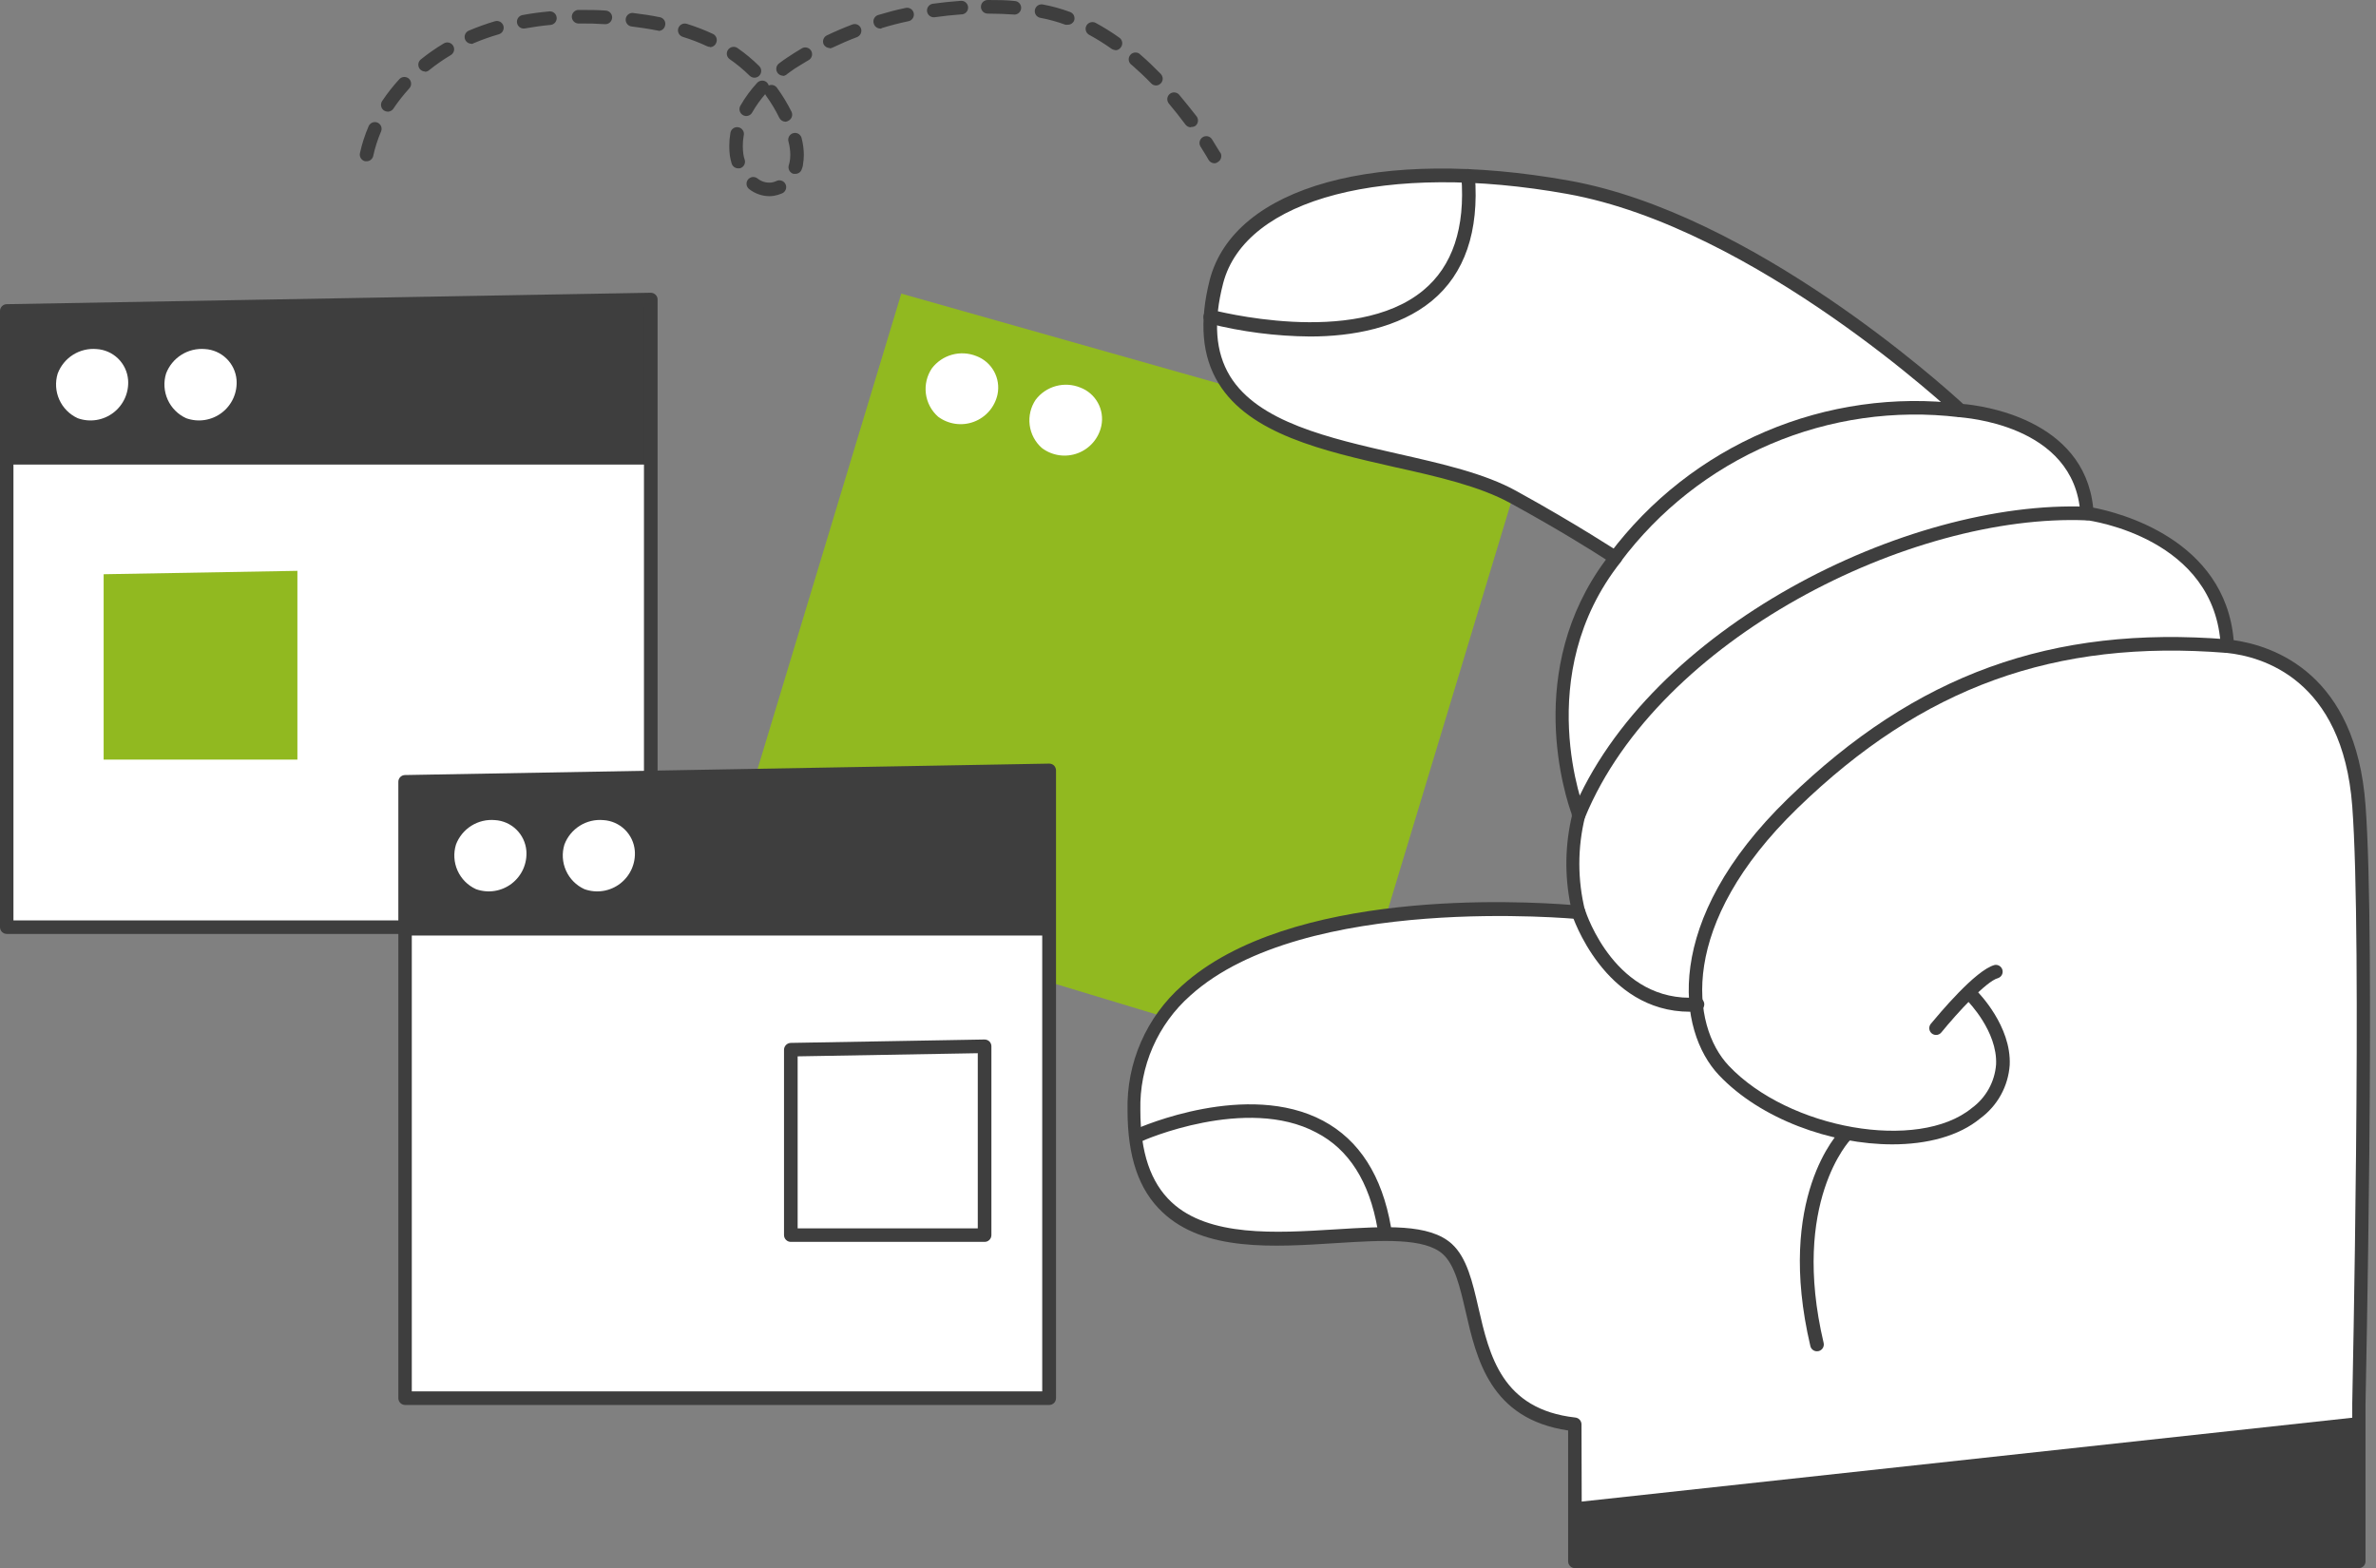
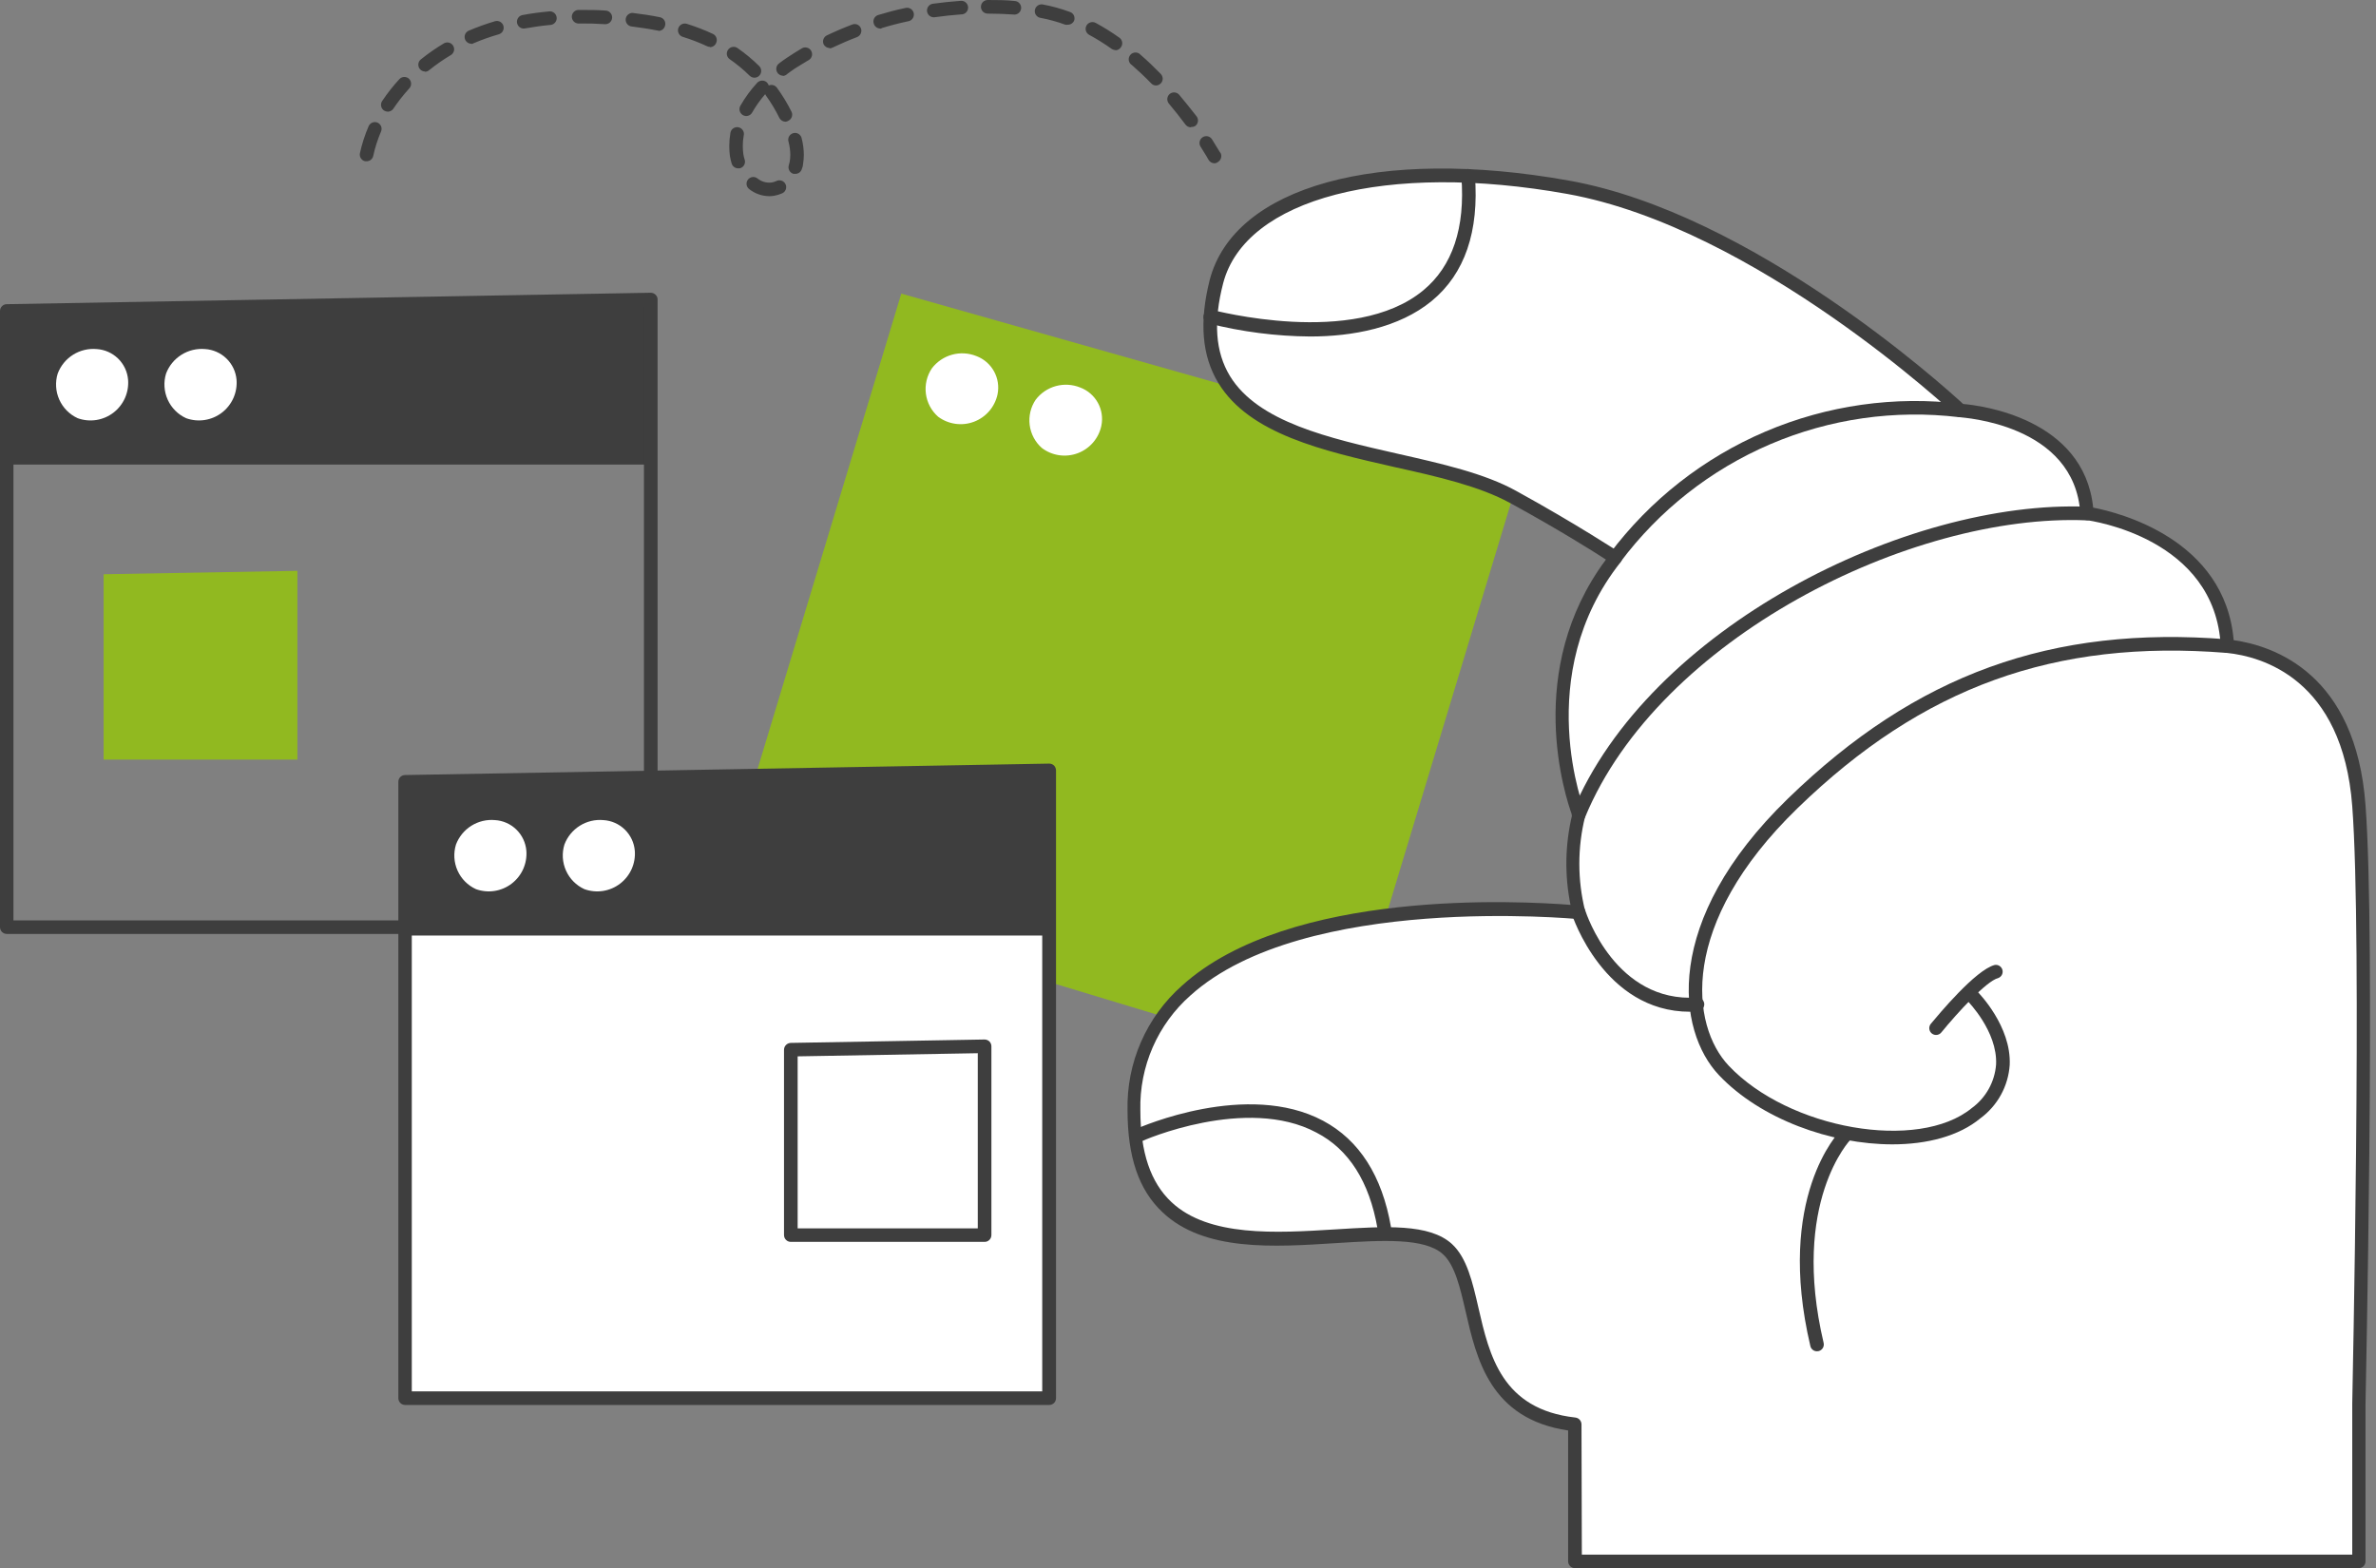
<svg xmlns="http://www.w3.org/2000/svg" width="303" height="200" viewBox="0 0 303 200" fill="none">
  <rect x="0" y="0" width="303" height="200" fill="#808080" stroke="none" />
  <g clip-path="url(#clip0_4553_6260)">
-     <path d="M0.869 39.664V118.245H83.003V38.205L0.869 39.664Z" fill="white" />
    <path d="M13.217 73.237V96.877H37.926V72.803L13.217 73.237Z" fill="#91B920" />
    <path d="M83.003 59.251H0.869V39.664L83.003 38.205V59.251Z" fill="#3E3E3E" />
    <path d="M83.002 119.113H0.869C0.64 119.113 0.421 119.023 0.258 118.863C0.096 118.702 0.003 118.484 4.6809e-08 118.256V39.663C-7.44379e-05 39.437 0.089 39.219 0.247 39.057C0.405 38.895 0.62 38.8 0.847 38.795L82.98 37.336C83.096 37.336 83.21 37.358 83.317 37.402C83.424 37.446 83.522 37.51 83.603 37.592C83.686 37.671 83.751 37.766 83.795 37.872C83.839 37.977 83.861 38.09 83.859 38.205V118.256C83.859 118.483 83.769 118.701 83.608 118.862C83.448 119.023 83.23 119.113 83.002 119.113ZM1.715 117.387H82.122V39.084L1.715 40.51V117.387Z" fill="#3E3E3E" />
    <path d="M7.36 47.637C7.02 48.734 7.091 49.919 7.561 50.968C8.03 52.017 8.865 52.859 9.91 53.338C10.667 53.611 11.48 53.689 12.275 53.566C13.07 53.443 13.822 53.123 14.461 52.634C15.1 52.145 15.606 51.504 15.934 50.769C16.261 50.034 16.399 49.229 16.334 48.427C16.246 47.403 15.793 46.446 15.057 45.728C14.321 45.011 13.352 44.582 12.326 44.519C11.272 44.426 10.216 44.68 9.319 45.243C8.422 45.806 7.735 46.647 7.36 47.637Z" fill="white" />
    <path d="M21.179 47.636C20.84 48.735 20.913 49.92 21.384 50.969C21.856 52.019 22.693 52.86 23.74 53.337C24.497 53.61 25.31 53.688 26.105 53.565C26.901 53.442 27.652 53.122 28.291 52.633C28.93 52.145 29.437 51.504 29.764 50.769C30.091 50.034 30.23 49.228 30.165 48.426C30.074 47.402 29.618 46.444 28.88 45.727C28.142 45.01 27.172 44.581 26.145 44.518C25.091 44.427 24.036 44.682 23.14 45.245C22.244 45.808 21.555 46.647 21.179 47.636Z" fill="white" />
    <path d="M114.937 37.447L92.199 112.666L170.814 136.44L193.986 59.829L114.937 37.447Z" fill="#91B920" />
    <path d="M118.845 46.968C118.202 47.917 117.928 49.069 118.073 50.207C118.219 51.345 118.774 52.391 119.636 53.148C120.281 53.628 121.037 53.938 121.834 54.051C122.631 54.164 123.443 54.075 124.196 53.792C124.949 53.51 125.62 53.043 126.146 52.434C126.673 51.825 127.038 51.095 127.208 50.308C127.417 49.303 127.258 48.256 126.762 47.358C126.265 46.459 125.464 45.768 124.502 45.409C123.518 45.016 122.433 44.956 121.412 45.237C120.39 45.518 119.489 46.126 118.845 46.968Z" fill="white" />
    <path d="M132.085 50.965C131.44 51.914 131.164 53.067 131.31 54.205C131.455 55.344 132.012 56.39 132.876 57.145C133.52 57.629 134.275 57.942 135.072 58.057C135.869 58.172 136.681 58.084 137.436 57.803C138.19 57.521 138.861 57.054 139.387 56.445C139.914 55.836 140.279 55.104 140.448 54.317C140.659 53.312 140.502 52.264 140.005 51.365C139.508 50.466 138.705 49.775 137.742 49.418C136.76 49.022 135.674 48.959 134.653 49.238C133.631 49.518 132.729 50.124 132.085 50.965Z" fill="white" />
    <path d="M51.656 99.727V178.319H133.79V98.279L51.656 99.727Z" fill="white" />
    <path d="M133.79 119.314H51.656V99.727L133.79 98.279V119.314Z" fill="#3E3E3E" />
    <path d="M133.801 179.188H51.668C51.437 179.188 51.216 179.097 51.053 178.934C50.89 178.771 50.799 178.55 50.799 178.32V99.705C50.799 99.478 50.889 99.259 51.05 99.099C51.211 98.938 51.429 98.847 51.656 98.847L133.79 97.389C134.022 97.385 134.246 97.473 134.413 97.634C134.574 97.802 134.665 98.025 134.669 98.257V178.297C134.672 178.413 134.652 178.529 134.61 178.637C134.568 178.745 134.504 178.843 134.423 178.926C134.342 179.009 134.245 179.075 134.139 179.12C134.032 179.165 133.917 179.188 133.801 179.188ZM52.514 177.451H132.91V99.159L52.514 100.585V177.451Z" fill="#3E3E3E" />
    <path d="M58.148 107.711C57.809 108.807 57.881 109.989 58.35 111.037C58.819 112.084 59.654 112.924 60.699 113.401C61.455 113.674 62.269 113.752 63.064 113.629C63.859 113.506 64.61 113.186 65.249 112.697C65.889 112.208 66.395 111.567 66.723 110.832C67.05 110.098 67.188 109.292 67.124 108.49C67.034 107.468 66.58 106.511 65.844 105.796C65.108 105.08 64.139 104.653 63.115 104.593C62.06 104.5 61.004 104.755 60.107 105.317C59.211 105.88 58.523 106.721 58.148 107.711Z" fill="white" />
    <path d="M71.978 107.711C71.639 108.808 71.711 109.99 72.181 111.037C72.65 112.085 73.484 112.925 74.528 113.402C75.285 113.674 76.098 113.753 76.894 113.63C77.689 113.507 78.44 113.186 79.079 112.698C79.718 112.209 80.225 111.568 80.553 110.833C80.88 110.098 81.018 109.293 80.953 108.491C80.864 107.468 80.41 106.512 79.674 105.796C78.938 105.081 77.969 104.654 76.945 104.594C75.89 104.499 74.833 104.753 73.936 105.316C73.039 105.879 72.351 106.72 71.978 107.711Z" fill="white" />
    <path d="M98.09 25.021C97.164 25.008 96.268 24.691 95.54 24.119C95.45 24.05 95.374 23.964 95.317 23.866C95.261 23.769 95.224 23.66 95.209 23.548C95.194 23.436 95.201 23.322 95.23 23.213C95.259 23.103 95.309 23.001 95.378 22.911C95.447 22.821 95.533 22.745 95.631 22.689C95.728 22.632 95.836 22.595 95.949 22.58C96.061 22.565 96.175 22.572 96.285 22.601C96.394 22.63 96.496 22.681 96.586 22.749C96.839 22.957 97.131 23.111 97.445 23.201C97.759 23.291 98.089 23.315 98.413 23.273C98.604 23.239 98.791 23.183 98.969 23.105C99.075 23.047 99.191 23.011 99.311 22.999C99.432 22.988 99.553 23.002 99.668 23.04C99.782 23.078 99.887 23.14 99.977 23.221C100.066 23.302 100.137 23.401 100.186 23.512C100.235 23.622 100.261 23.741 100.261 23.862C100.261 23.983 100.236 24.102 100.188 24.213C100.139 24.324 100.068 24.423 99.979 24.504C99.89 24.586 99.785 24.648 99.671 24.687C99.354 24.823 99.021 24.921 98.68 24.976C98.484 25.007 98.287 25.022 98.09 25.021ZM101.43 22.17C101.345 22.181 101.259 22.181 101.174 22.17C101.063 22.136 100.958 22.08 100.869 22.005C100.779 21.93 100.705 21.838 100.651 21.735C100.597 21.631 100.565 21.518 100.555 21.401C100.545 21.285 100.559 21.168 100.595 21.057C100.639 20.933 100.672 20.807 100.695 20.678C100.754 20.374 100.784 20.064 100.784 19.754C100.777 19.194 100.702 18.637 100.561 18.095C100.523 17.981 100.509 17.86 100.52 17.741C100.531 17.621 100.567 17.505 100.625 17.4C100.683 17.295 100.762 17.203 100.857 17.13C100.953 17.057 101.062 17.004 101.179 16.976C101.295 16.947 101.416 16.943 101.535 16.963C101.653 16.984 101.766 17.029 101.866 17.096C101.966 17.162 102.051 17.249 102.116 17.35C102.181 17.451 102.224 17.564 102.243 17.683C102.415 18.36 102.504 19.055 102.51 19.754C102.507 20.172 102.47 20.589 102.399 21.001C102.399 21.19 102.31 21.38 102.254 21.558C102.206 21.723 102.109 21.87 101.976 21.979C101.843 22.088 101.68 22.155 101.508 22.17H101.43ZM94.126 21.469C93.939 21.467 93.759 21.405 93.611 21.293C93.462 21.181 93.354 21.024 93.301 20.845C93.206 20.527 93.132 20.204 93.079 19.876C93.025 19.459 92.999 19.039 93.001 18.618C93.001 18.085 93.046 17.552 93.134 17.026C93.142 16.904 93.176 16.786 93.233 16.679C93.289 16.571 93.368 16.477 93.463 16.402C93.559 16.326 93.669 16.272 93.786 16.242C93.904 16.212 94.027 16.207 94.147 16.227C94.266 16.248 94.38 16.293 94.482 16.36C94.583 16.427 94.669 16.515 94.734 16.618C94.799 16.72 94.842 16.835 94.86 16.956C94.878 17.076 94.87 17.198 94.838 17.315C94.762 17.745 94.725 18.181 94.727 18.618C94.727 18.961 94.75 19.303 94.794 19.642C94.828 19.881 94.884 20.116 94.961 20.344C94.999 20.455 95.013 20.573 95.004 20.69C94.995 20.806 94.963 20.92 94.909 21.024C94.855 21.128 94.78 21.221 94.689 21.295C94.599 21.369 94.494 21.425 94.382 21.458C94.312 21.472 94.241 21.476 94.17 21.469H94.126ZM154.868 20.823C154.713 20.822 154.56 20.778 154.427 20.698C154.294 20.618 154.185 20.503 154.111 20.366C154.111 20.366 153.755 19.721 153.098 18.696C152.977 18.502 152.937 18.268 152.987 18.045C153.037 17.822 153.172 17.628 153.365 17.505C153.46 17.443 153.566 17.4 153.677 17.379C153.789 17.359 153.903 17.36 154.014 17.384C154.125 17.408 154.23 17.453 154.323 17.518C154.416 17.583 154.495 17.665 154.557 17.761C155.247 18.874 155.614 19.509 155.67 19.542C155.758 19.738 155.772 19.959 155.708 20.165C155.645 20.37 155.508 20.544 155.325 20.656C155.218 20.741 155.092 20.798 154.957 20.823H154.868ZM46.745 20.567H46.567C46.343 20.519 46.147 20.384 46.022 20.192C45.897 20 45.853 19.767 45.899 19.542C46.157 18.358 46.53 17.202 47.012 16.09C47.057 15.987 47.122 15.893 47.203 15.814C47.283 15.735 47.379 15.673 47.484 15.631C47.589 15.589 47.701 15.568 47.814 15.57C47.927 15.571 48.039 15.595 48.143 15.639C48.246 15.684 48.341 15.749 48.419 15.83C48.498 15.911 48.56 16.006 48.602 16.111C48.644 16.216 48.664 16.328 48.663 16.441C48.661 16.554 48.638 16.666 48.593 16.77C48.159 17.782 47.824 18.833 47.591 19.91C47.546 20.091 47.444 20.253 47.299 20.371C47.155 20.489 46.976 20.558 46.789 20.567H46.745ZM151.862 16.235C151.727 16.234 151.594 16.202 151.474 16.14C151.354 16.078 151.25 15.988 151.171 15.879C150.492 14.966 149.78 14.064 149.056 13.206C148.911 13.028 148.841 12.8 148.862 12.571C148.882 12.342 148.992 12.131 149.167 11.982C149.343 11.837 149.57 11.768 149.797 11.789C150.024 11.809 150.234 11.919 150.381 12.093C151.127 12.973 151.862 13.908 152.608 14.854C152.675 14.947 152.723 15.051 152.75 15.162C152.777 15.273 152.782 15.388 152.764 15.501C152.747 15.613 152.707 15.721 152.648 15.819C152.589 15.916 152.511 16.001 152.419 16.068C152.265 16.162 152.085 16.204 151.906 16.191L151.862 16.235ZM100.172 15.523C100.011 15.521 99.853 15.475 99.716 15.391C99.579 15.306 99.467 15.187 99.392 15.044C98.907 14.05 98.336 13.1 97.689 12.204C97.645 12.145 97.608 12.082 97.578 12.015C96.95 12.739 96.394 13.522 95.918 14.353C95.864 14.452 95.79 14.539 95.702 14.61C95.613 14.68 95.512 14.732 95.403 14.764C95.295 14.794 95.181 14.804 95.068 14.791C94.956 14.778 94.848 14.742 94.749 14.687C94.549 14.575 94.4 14.388 94.336 14.168C94.272 13.947 94.296 13.71 94.404 13.507C95.01 12.445 95.735 11.455 96.564 10.556C96.721 10.389 96.936 10.29 97.165 10.28C97.394 10.269 97.618 10.349 97.789 10.501C97.905 10.61 97.99 10.748 98.034 10.901C98.215 10.823 98.418 10.81 98.608 10.862C98.798 10.915 98.965 11.031 99.08 11.191C99.79 12.164 100.416 13.196 100.951 14.275C101.038 14.476 101.047 14.702 100.975 14.908C100.902 15.115 100.755 15.287 100.561 15.389C100.456 15.455 100.339 15.5 100.216 15.523H100.172ZM49.451 14.242C49.281 14.239 49.115 14.188 48.972 14.097C48.782 13.968 48.651 13.77 48.605 13.546C48.56 13.321 48.603 13.087 48.727 12.895C49.395 11.896 50.14 10.95 50.954 10.066C51.117 9.904 51.337 9.814 51.566 9.814C51.796 9.814 52.017 9.904 52.179 10.066C52.338 10.23 52.427 10.45 52.427 10.679C52.427 10.907 52.338 11.127 52.179 11.291C51.433 12.112 50.748 12.986 50.13 13.908C50.053 14.005 49.957 14.084 49.848 14.142C49.739 14.199 49.619 14.233 49.495 14.242H49.451ZM147.441 10.901C147.325 10.904 147.21 10.882 147.103 10.838C146.995 10.794 146.898 10.728 146.817 10.645C146.016 9.81 145.18 9.031 144.356 8.307C144.249 8.242 144.156 8.154 144.086 8.049C144.015 7.945 143.968 7.826 143.948 7.702C143.928 7.577 143.935 7.45 143.969 7.329C144.003 7.207 144.064 7.095 144.146 6.999C144.227 6.903 144.329 6.826 144.443 6.774C144.558 6.721 144.683 6.694 144.809 6.695C144.935 6.695 145.059 6.723 145.174 6.777C145.288 6.83 145.389 6.908 145.47 7.004C146.339 7.75 147.196 8.574 148.042 9.443C148.156 9.566 148.232 9.719 148.261 9.885C148.29 10.05 148.27 10.22 148.204 10.374C148.138 10.529 148.028 10.661 147.889 10.754C147.75 10.848 147.586 10.899 147.419 10.901H147.441ZM96.219 9.91C95.991 9.908 95.773 9.82 95.607 9.665C94.819 8.888 93.966 8.18 93.057 7.55C92.963 7.485 92.883 7.403 92.822 7.307C92.76 7.211 92.719 7.105 92.699 6.993C92.679 6.881 92.682 6.766 92.707 6.655C92.732 6.544 92.779 6.44 92.845 6.347C92.976 6.159 93.175 6.03 93.4 5.988C93.626 5.946 93.858 5.995 94.047 6.124C95.036 6.812 95.964 7.583 96.82 8.429C96.94 8.55 97.022 8.704 97.056 8.871C97.089 9.038 97.073 9.211 97.009 9.369C96.945 9.526 96.836 9.662 96.696 9.758C96.555 9.855 96.389 9.907 96.219 9.91ZM99.86 9.654C99.679 9.653 99.502 9.596 99.355 9.49C99.208 9.384 99.098 9.234 99.04 9.062C98.983 8.89 98.98 8.705 99.033 8.531C99.086 8.358 99.192 8.205 99.337 8.095C99.682 7.828 100.038 7.572 100.395 7.338C101.007 6.926 101.653 6.525 102.31 6.135C102.507 6.039 102.732 6.02 102.942 6.083C103.152 6.145 103.33 6.285 103.442 6.474C103.553 6.662 103.588 6.886 103.542 7.1C103.495 7.314 103.369 7.502 103.189 7.628C102.555 7.995 101.942 8.385 101.363 8.741C101.029 8.964 100.707 9.198 100.384 9.443C100.232 9.593 100.029 9.681 99.816 9.688L99.86 9.654ZM54.206 9.12C54.077 9.12 53.95 9.091 53.834 9.035C53.718 8.979 53.617 8.898 53.537 8.797C53.394 8.619 53.327 8.392 53.35 8.165C53.373 7.938 53.484 7.729 53.66 7.583C54.591 6.832 55.573 6.148 56.6 5.534C56.797 5.416 57.034 5.381 57.258 5.438C57.481 5.494 57.673 5.637 57.791 5.835C57.91 6.033 57.944 6.269 57.888 6.493C57.831 6.716 57.689 6.908 57.491 7.026C56.534 7.595 55.618 8.232 54.751 8.93C54.591 9.079 54.379 9.159 54.161 9.153L54.206 9.12ZM142.252 6.38C142.073 6.38 141.899 6.326 141.751 6.225C140.837 5.575 139.885 4.98 138.9 4.443C138.699 4.334 138.548 4.151 138.482 3.932C138.415 3.713 138.437 3.476 138.544 3.274C138.654 3.072 138.84 2.921 139.061 2.854C139.282 2.788 139.52 2.81 139.724 2.917C140.772 3.485 141.784 4.117 142.753 4.81C142.846 4.876 142.924 4.959 142.985 5.055C143.045 5.151 143.086 5.258 143.104 5.37C143.123 5.482 143.119 5.596 143.093 5.707C143.068 5.817 143.02 5.921 142.954 6.013C142.876 6.139 142.765 6.243 142.634 6.313C142.503 6.384 142.356 6.418 142.207 6.414L142.252 6.38ZM105.806 6.124C105.643 6.125 105.483 6.08 105.345 5.993C105.207 5.906 105.097 5.782 105.027 5.634C104.941 5.433 104.934 5.205 105.009 4.999C105.083 4.792 105.233 4.621 105.428 4.521C106.474 4.02 107.566 3.552 108.679 3.129C108.784 3.086 108.897 3.065 109.01 3.066C109.124 3.068 109.236 3.092 109.34 3.138C109.444 3.184 109.538 3.25 109.615 3.332C109.693 3.415 109.753 3.513 109.793 3.619C109.869 3.833 109.861 4.069 109.767 4.277C109.674 4.484 109.503 4.648 109.292 4.732C108.234 5.133 107.187 5.59 106.174 6.069C106.047 6.136 105.905 6.171 105.762 6.169L105.806 6.124ZM90.551 5.98C90.424 5.981 90.299 5.954 90.184 5.902C89.173 5.43 88.131 5.028 87.066 4.699C86.957 4.665 86.856 4.609 86.768 4.536C86.68 4.462 86.609 4.372 86.556 4.271C86.503 4.17 86.471 4.059 86.461 3.945C86.451 3.831 86.463 3.717 86.498 3.608C86.532 3.499 86.588 3.398 86.661 3.31C86.734 3.223 86.824 3.151 86.926 3.098C87.027 3.045 87.138 3.013 87.251 3.003C87.365 2.993 87.48 3.006 87.589 3.04C88.731 3.394 89.847 3.825 90.93 4.332C91.127 4.43 91.279 4.6 91.355 4.807C91.432 5.014 91.427 5.242 91.342 5.445C91.281 5.616 91.167 5.763 91.017 5.865C90.867 5.967 90.688 6.019 90.507 6.013L90.551 5.98ZM60.129 5.579C59.928 5.581 59.731 5.514 59.574 5.387C59.417 5.261 59.308 5.084 59.268 4.886C59.227 4.688 59.256 4.483 59.35 4.304C59.444 4.126 59.598 3.986 59.784 3.908C60.874 3.445 61.989 3.044 63.125 2.706C63.346 2.642 63.584 2.669 63.786 2.781C63.987 2.893 64.136 3.08 64.2 3.302C64.263 3.523 64.236 3.761 64.124 3.962C64.012 4.164 63.825 4.313 63.604 4.376C62.532 4.685 61.48 5.057 60.452 5.49C60.342 5.561 60.216 5.603 60.085 5.612L60.129 5.579ZM83.97 3.886H83.803C82.757 3.675 81.576 3.508 80.463 3.363C80.254 3.315 80.071 3.192 79.948 3.017C79.825 2.842 79.77 2.628 79.795 2.416C79.82 2.203 79.922 2.008 80.083 1.866C80.243 1.724 80.449 1.647 80.663 1.648C81.888 1.793 83.057 1.971 84.148 2.194C84.26 2.215 84.366 2.258 84.46 2.321C84.555 2.383 84.637 2.464 84.7 2.558C84.763 2.653 84.807 2.759 84.829 2.87C84.851 2.981 84.85 3.096 84.828 3.207C84.795 3.419 84.684 3.612 84.518 3.748C84.351 3.883 84.14 3.953 83.925 3.942L83.97 3.886ZM112.265 3.641C112.077 3.642 111.894 3.581 111.743 3.469C111.593 3.356 111.483 3.198 111.43 3.018C111.39 2.906 111.375 2.787 111.384 2.669C111.392 2.551 111.425 2.436 111.481 2.332C111.536 2.227 111.613 2.135 111.705 2.061C111.798 1.988 111.905 1.934 112.02 1.904C113.133 1.57 114.247 1.269 115.427 1.024C115.542 0.99 115.662 0.98 115.781 0.994C115.9 1.009 116.015 1.048 116.118 1.109C116.221 1.169 116.31 1.251 116.38 1.348C116.45 1.445 116.5 1.555 116.525 1.672C116.55 1.789 116.551 1.91 116.528 2.027C116.504 2.145 116.456 2.256 116.388 2.354C116.319 2.452 116.231 2.535 116.129 2.598C116.027 2.66 115.913 2.701 115.795 2.717C114.681 2.951 113.567 3.24 112.51 3.563C112.42 3.616 112.322 3.654 112.22 3.675L112.265 3.641ZM66.755 3.641C66.545 3.632 66.345 3.548 66.192 3.402C66.04 3.257 65.945 3.062 65.926 2.852C65.907 2.642 65.965 2.433 66.088 2.263C66.212 2.092 66.394 1.973 66.599 1.926C67.713 1.715 68.904 1.559 70.106 1.448C70.326 1.443 70.54 1.522 70.704 1.669C70.868 1.815 70.97 2.019 70.99 2.238C71.01 2.457 70.946 2.675 70.811 2.849C70.676 3.023 70.48 3.139 70.263 3.174C69.149 3.274 68.035 3.43 66.922 3.63L66.755 3.641ZM136.161 3.151C136.062 3.167 135.96 3.167 135.86 3.151C134.821 2.77 133.752 2.476 132.664 2.272C132.553 2.251 132.447 2.21 132.352 2.148C132.257 2.087 132.175 2.007 132.11 1.914C132.046 1.821 132.001 1.716 131.978 1.605C131.954 1.495 131.953 1.381 131.974 1.269C132.015 1.044 132.143 0.844 132.331 0.712C132.518 0.581 132.75 0.529 132.976 0.568C134.159 0.787 135.322 1.107 136.45 1.526C136.559 1.563 136.659 1.622 136.744 1.698C136.83 1.775 136.899 1.868 136.948 1.972C136.997 2.075 137.024 2.188 137.028 2.303C137.033 2.417 137.014 2.532 136.974 2.639C136.901 2.802 136.779 2.939 136.626 3.031C136.473 3.122 136.295 3.164 136.117 3.151H136.161ZM77.144 3.084C76.098 3.018 75.107 2.984 74.149 2.995H73.692C73.48 2.971 73.285 2.87 73.143 2.711C73.001 2.552 72.922 2.346 72.922 2.132C72.922 1.919 73.001 1.713 73.143 1.554C73.285 1.395 73.48 1.293 73.692 1.269H74.271C75.229 1.269 76.22 1.269 77.222 1.347C77.452 1.355 77.671 1.453 77.828 1.621C77.986 1.79 78.07 2.013 78.063 2.244C78.055 2.474 77.957 2.692 77.789 2.85C77.621 3.007 77.397 3.092 77.167 3.084H77.144ZM119.068 2.205C118.851 2.201 118.644 2.116 118.486 1.967C118.329 1.817 118.233 1.614 118.217 1.398C118.202 1.181 118.268 0.967 118.403 0.797C118.538 0.627 118.732 0.513 118.946 0.479C120.06 0.323 121.273 0.2 122.454 0.111C122.573 0.092 122.695 0.099 122.812 0.129C122.929 0.16 123.038 0.215 123.132 0.291C123.227 0.366 123.304 0.461 123.36 0.568C123.416 0.675 123.449 0.793 123.457 0.913C123.464 1.034 123.447 1.155 123.405 1.268C123.363 1.382 123.299 1.485 123.215 1.572C123.131 1.659 123.03 1.728 122.918 1.773C122.806 1.819 122.686 1.841 122.565 1.837C121.451 1.915 120.338 2.038 119.224 2.194L119.068 2.205ZM129.424 1.86C128.232 1.782 127.097 1.737 125.961 1.737C125.731 1.737 125.51 1.646 125.347 1.483C125.184 1.32 125.093 1.099 125.093 0.869C125.093 0.638 125.184 0.417 125.347 0.254C125.51 0.092 125.731 0 125.961 0C127.075 0 128.311 -5.43414e-06 129.48 0.134C129.692 0.165 129.885 0.273 130.022 0.438C130.159 0.603 130.23 0.812 130.222 1.027C130.214 1.241 130.127 1.444 129.977 1.598C129.828 1.752 129.627 1.845 129.413 1.86H129.424Z" fill="#3E3E3E" />
    <path d="M125.56 158.388H100.851C100.621 158.388 100.4 158.296 100.237 158.133C100.074 157.97 99.982 157.749 99.982 157.519V133.879C99.985 133.651 100.076 133.434 100.236 133.272C100.396 133.11 100.612 133.016 100.84 133.01L125.549 132.576C125.78 132.576 126.003 132.663 126.173 132.821C126.254 132.903 126.319 133 126.363 133.107C126.407 133.214 126.429 133.329 126.429 133.445V157.519C126.429 157.633 126.406 157.746 126.363 157.851C126.319 157.957 126.255 158.053 126.174 158.133C126.094 158.214 125.998 158.278 125.893 158.322C125.787 158.365 125.674 158.388 125.56 158.388ZM101.72 156.662H124.691V134.324L101.72 134.725V156.662Z" fill="#3E3E3E" />
    <path d="M300.83 102.757C299.661 87.345 290.408 83.058 284.061 82.412C283.337 67.692 266.155 65.476 266.155 65.476C265.398 53.027 250.009 52.358 250.009 52.358C250.009 52.358 224.588 28.295 200.001 23.886C175.96 19.565 158.032 24.754 155.137 35.912C149.024 59.474 179.445 55.955 192.941 63.371C200.836 67.692 206.003 71.166 206.003 71.166C194.066 86.265 201.326 103.937 201.326 103.937C200.312 108.025 200.312 112.298 201.326 116.386C201.326 116.386 144.592 110.585 144.592 141.619C144.592 168.555 177.018 152.442 184.601 159.324C189.656 163.911 185.647 179.991 200.847 181.683V199.165H300.83V179.033C300.83 179.033 302.1 120.005 300.83 102.757Z" fill="white" />
    <path d="M300.829 200H200.845C200.617 200 200.398 199.91 200.235 199.75C200.073 199.589 199.98 199.371 199.977 199.143V182.44C190.045 180.97 188.296 173.354 186.893 167.207C186.192 164.189 185.534 161.339 184.009 159.958C181.682 157.842 176.214 158.176 170.38 158.544C162.496 159.045 153.566 159.658 148.243 154.602C145.203 151.751 143.789 147.498 143.789 141.607C143.719 138.608 144.305 135.63 145.507 132.881C146.71 130.132 148.498 127.68 150.748 125.695C164.467 113.301 193.897 114.905 200.278 115.406C199.515 111.625 199.583 107.723 200.478 103.97C199.621 101.621 194.298 85.463 204.798 71.366C203.083 70.253 198.607 67.447 192.55 64.139C188.686 62.024 183.408 60.799 177.818 59.563C168.742 57.503 159.344 55.365 155.38 48.862C153.265 45.388 152.919 41.067 154.267 35.711C157.373 23.763 175.791 18.674 200.122 23.039C223.45 27.226 247.747 49.118 250.353 51.523C252.58 51.712 265.742 53.338 266.933 64.741C270.185 65.364 283.725 68.738 284.85 81.644C290.005 82.379 300.439 85.931 301.664 102.701C302.956 119.793 301.664 178.42 301.664 179.033V199.154C301.658 199.375 301.569 199.585 301.414 199.743C301.259 199.9 301.05 199.992 300.829 200ZM201.725 198.274H299.971V178.999C299.971 178.398 301.263 119.838 299.971 102.823C298.747 86.532 288.38 83.726 283.981 83.27C283.776 83.249 283.585 83.156 283.442 83.007C283.299 82.858 283.214 82.663 283.202 82.457C282.522 68.649 266.722 66.422 266.054 66.333C265.854 66.308 265.67 66.214 265.532 66.068C265.393 65.921 265.31 65.732 265.296 65.531C264.595 53.995 250.13 53.282 249.985 53.216C249.777 53.209 249.579 53.126 249.428 52.982C249.172 52.748 223.906 29.052 199.854 24.732C176.838 20.601 158.799 25.289 155.982 36.134C154.712 41.034 154.991 44.898 156.85 47.96C160.436 53.828 169.467 55.877 178.197 57.859C183.898 59.151 189.332 60.376 193.363 62.614C201.158 66.901 206.435 70.408 206.491 70.408C206.591 70.476 206.676 70.563 206.741 70.665C206.806 70.766 206.85 70.88 206.87 70.999C206.886 71.116 206.878 71.236 206.847 71.35C206.816 71.465 206.764 71.573 206.691 71.667C195.222 86.142 202.071 103.402 202.137 103.58C202.204 103.768 202.204 103.972 202.137 104.159C201.161 108.097 201.161 112.214 202.137 116.152C202.168 116.286 202.167 116.425 202.134 116.559C202.101 116.692 202.038 116.816 201.948 116.92C201.856 117.025 201.74 117.106 201.61 117.156C201.481 117.207 201.34 117.225 201.202 117.21C200.856 117.21 166.349 113.869 151.817 126.953C149.75 128.779 148.107 131.035 147.003 133.562C145.899 136.09 145.361 138.828 145.425 141.585C145.425 146.974 146.728 150.816 149.4 153.322C154.166 157.776 162.708 157.263 170.235 156.796C176.693 156.395 182.272 156.039 185.145 158.644C187.071 160.404 187.784 163.51 188.541 166.806C189.933 172.864 191.514 179.745 200.912 180.792C201.122 180.819 201.315 180.92 201.456 181.078C201.597 181.235 201.677 181.438 201.681 181.649L201.725 198.274Z" fill="#3E3E3E" />
    <path d="M215.511 129.036C204.531 129.036 200.512 116.787 200.467 116.631C200.429 116.521 200.414 116.404 200.422 116.287C200.43 116.171 200.461 116.057 200.514 115.954C200.567 115.85 200.641 115.757 200.73 115.682C200.82 115.608 200.923 115.551 201.035 115.517C201.145 115.478 201.262 115.461 201.379 115.469C201.496 115.476 201.61 115.507 201.714 115.56C201.819 115.614 201.911 115.688 201.986 115.778C202.06 115.868 202.116 115.973 202.148 116.085C202.304 116.564 206.057 127.922 216.413 127.22C216.527 127.213 216.641 127.228 216.749 127.265C216.857 127.302 216.958 127.36 217.043 127.435C217.129 127.511 217.199 127.603 217.249 127.705C217.3 127.808 217.33 127.919 217.337 128.033C217.344 128.147 217.329 128.262 217.292 128.37C217.255 128.478 217.197 128.578 217.122 128.664C217.046 128.75 216.955 128.82 216.852 128.87C216.749 128.921 216.638 128.95 216.524 128.958L215.511 129.036Z" fill="#3E3E3E" />
    <path d="M205.969 72.012C205.807 72.009 205.649 71.962 205.513 71.875C205.377 71.789 205.267 71.666 205.196 71.521C205.125 71.376 205.094 71.215 205.109 71.054C205.124 70.893 205.182 70.739 205.278 70.609C210.416 63.764 217.267 58.394 225.142 55.039C233.016 51.685 241.635 50.465 250.131 51.501C250.343 51.557 250.525 51.691 250.643 51.875C250.76 52.06 250.803 52.282 250.764 52.498C250.725 52.713 250.605 52.905 250.43 53.036C250.255 53.168 250.037 53.228 249.819 53.205C241.635 52.221 233.335 53.41 225.757 56.653C218.178 59.896 211.587 65.078 206.648 71.678C206.567 71.781 206.463 71.864 206.346 71.922C206.228 71.98 206.1 72.011 205.969 72.012Z" fill="#3E3E3E" />
    <path d="M201.292 104.782C201.181 104.781 201.072 104.758 200.969 104.716C200.76 104.629 200.594 104.464 200.507 104.255C200.419 104.047 200.417 103.812 200.502 103.602C210.189 80.129 243.161 63.682 266.2 64.629C266.313 64.633 266.425 64.66 266.528 64.707C266.631 64.755 266.724 64.823 266.8 64.907C266.877 64.991 266.937 65.089 266.975 65.197C267.013 65.303 267.03 65.417 267.024 65.531C267.012 65.76 266.911 65.976 266.743 66.132C266.574 66.288 266.351 66.372 266.122 66.366C243.695 65.419 211.559 81.432 202.139 104.226C202.075 104.396 201.959 104.542 201.807 104.642C201.654 104.742 201.474 104.792 201.292 104.782Z" fill="#3E3E3E" />
    <path d="M231.701 172.34C231.507 172.34 231.319 172.274 231.167 172.152C231.015 172.031 230.909 171.862 230.866 171.672C226.412 152.742 234.452 144.424 234.797 144.079C234.96 143.917 235.18 143.826 235.41 143.826C235.639 143.826 235.859 143.917 236.022 144.079C236.184 144.242 236.275 144.462 236.275 144.691C236.275 144.921 236.184 145.141 236.022 145.304C235.955 145.382 228.328 153.321 232.559 171.271C232.585 171.382 232.59 171.498 232.571 171.61C232.553 171.723 232.513 171.831 232.453 171.929C232.393 172.026 232.314 172.11 232.222 172.177C232.129 172.244 232.024 172.292 231.913 172.318L231.701 172.34Z" fill="#3E3E3E" />
    <path d="M241.322 145.949C233.527 145.949 224.508 142.731 219.196 137.108C213.885 131.484 211.891 117.499 228.015 101.842C244.339 85.997 261.633 79.739 284.093 81.543C284.309 81.578 284.503 81.693 284.638 81.865C284.773 82.038 284.838 82.255 284.82 82.473C284.801 82.691 284.701 82.894 284.54 83.042C284.378 83.189 284.166 83.27 283.947 83.269C262.033 81.51 245.153 87.623 229.229 103.078C213.996 117.866 215.633 130.816 220.454 135.916C228.115 144.023 244.629 146.907 251.444 141.328C252.334 140.681 253.073 139.847 253.61 138.886C254.146 137.925 254.467 136.858 254.551 135.76C254.751 131.529 250.943 127.698 250.909 127.654C250.747 127.491 250.656 127.271 250.656 127.042C250.656 126.812 250.747 126.592 250.909 126.429C251.072 126.267 251.293 126.176 251.522 126.176C251.752 126.176 251.972 126.267 252.134 126.429C252.312 126.607 256.522 130.883 256.288 135.838C256.194 137.171 255.812 138.468 255.168 139.639C254.524 140.81 253.633 141.827 252.557 142.62C249.807 144.902 245.754 145.949 241.322 145.949Z" fill="#3E3E3E" />
    <path d="M246.902 131.998C246.704 131.998 246.512 131.931 246.356 131.809C246.267 131.737 246.192 131.649 246.137 131.548C246.082 131.448 246.047 131.338 246.034 131.224C246.022 131.11 246.033 130.995 246.065 130.885C246.097 130.775 246.15 130.673 246.222 130.584C247.158 129.47 251.924 123.691 254.385 123.067C254.6 123.033 254.82 123.081 255.002 123.202C255.183 123.322 255.313 123.507 255.364 123.718C255.416 123.93 255.387 124.154 255.282 124.344C255.177 124.535 255.003 124.68 254.797 124.749C253.327 125.116 249.585 129.203 247.57 131.675C247.49 131.775 247.388 131.856 247.272 131.912C247.157 131.968 247.03 131.998 246.902 131.998Z" fill="#3E3E3E" />
    <path d="M167.074 42.916C162.702 42.881 158.351 42.32 154.113 41.246C153.998 41.215 153.89 41.162 153.797 41.088C153.704 41.015 153.628 40.923 153.571 40.819C153.515 40.715 153.48 40.6 153.47 40.482C153.46 40.364 153.474 40.245 153.511 40.132C153.541 40.023 153.592 39.921 153.661 39.831C153.73 39.742 153.816 39.667 153.915 39.611C154.013 39.556 154.122 39.52 154.234 39.506C154.346 39.492 154.46 39.501 154.569 39.531C154.747 39.531 172.642 44.364 181.494 37.037C185.236 33.952 186.873 29.053 186.36 22.494C186.35 22.381 186.362 22.266 186.396 22.157C186.43 22.048 186.485 21.947 186.559 21.86C186.632 21.773 186.723 21.702 186.825 21.65C186.926 21.598 187.037 21.567 187.151 21.559C187.381 21.543 187.607 21.619 187.782 21.768C187.957 21.918 188.066 22.131 188.086 22.36C188.643 29.52 186.794 34.91 182.596 38.373C178.398 41.836 172.43 42.916 167.074 42.916Z" fill="#3E3E3E" />
    <path d="M176.526 157.418C176.322 157.416 176.123 157.343 175.967 157.21C175.81 157.078 175.705 156.896 175.669 156.694C174.633 150.726 172.017 146.583 167.874 144.445C158.966 139.68 145.693 145.47 145.604 145.559C145.399 145.628 145.175 145.619 144.976 145.532C144.778 145.444 144.619 145.286 144.532 145.088C144.444 144.89 144.433 144.667 144.502 144.461C144.57 144.256 144.713 144.083 144.902 143.978C145.481 143.722 159.055 137.786 168.732 142.942C173.342 145.403 176.248 149.957 177.384 156.483C177.423 156.708 177.371 156.94 177.239 157.128C177.108 157.316 176.907 157.444 176.682 157.485L176.526 157.418Z" fill="#3E3E3E" />
-     <path d="M200.613 191.626L300.797 180.725V199.142H200.814L200.613 191.626Z" fill="#3E3E3E" />
  </g>
  <defs>
    <clipPath id="clip0_4553_6260">
      <rect width="302.233" height="200" fill="white" />
    </clipPath>
  </defs>
</svg>